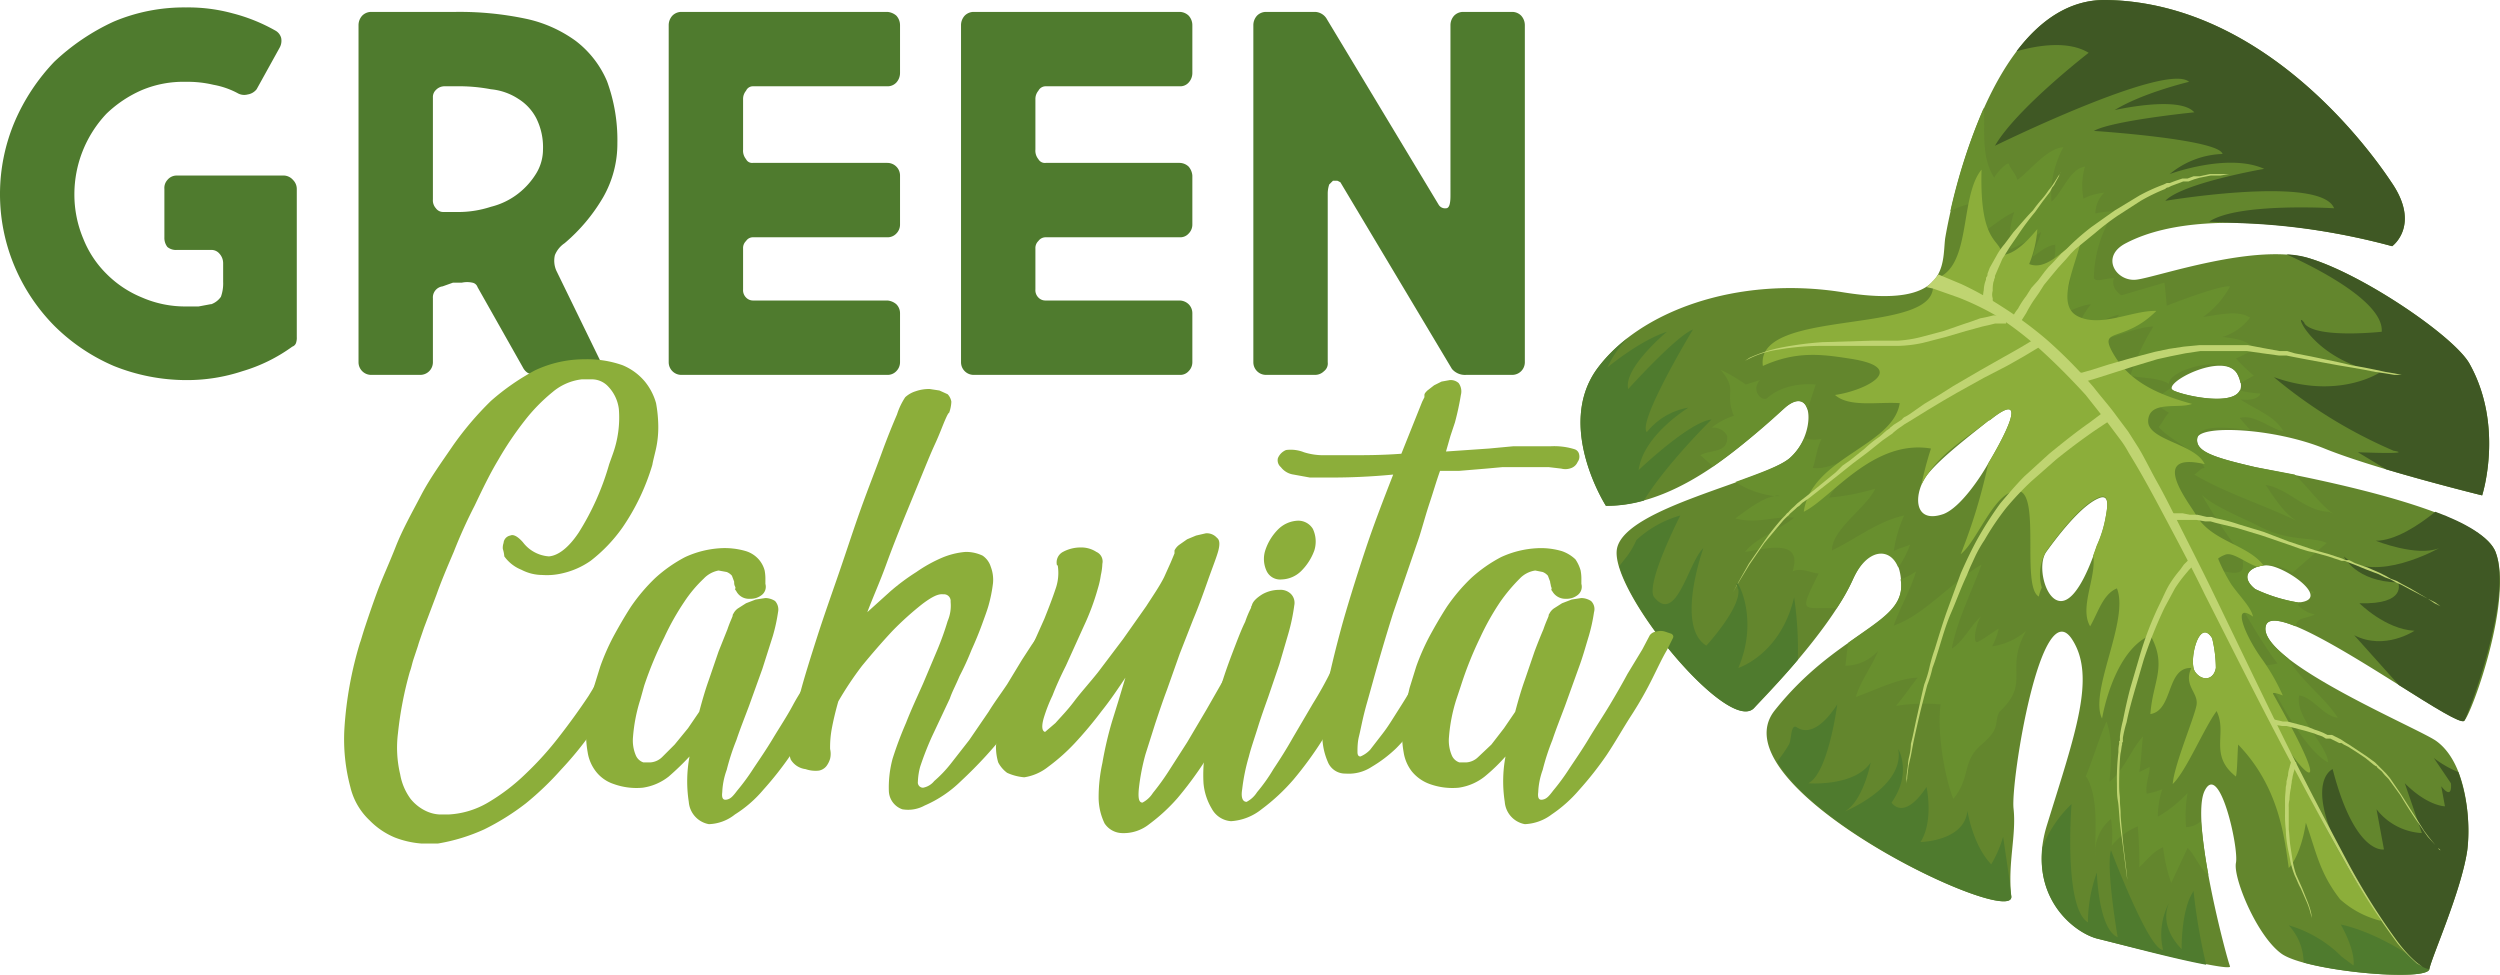
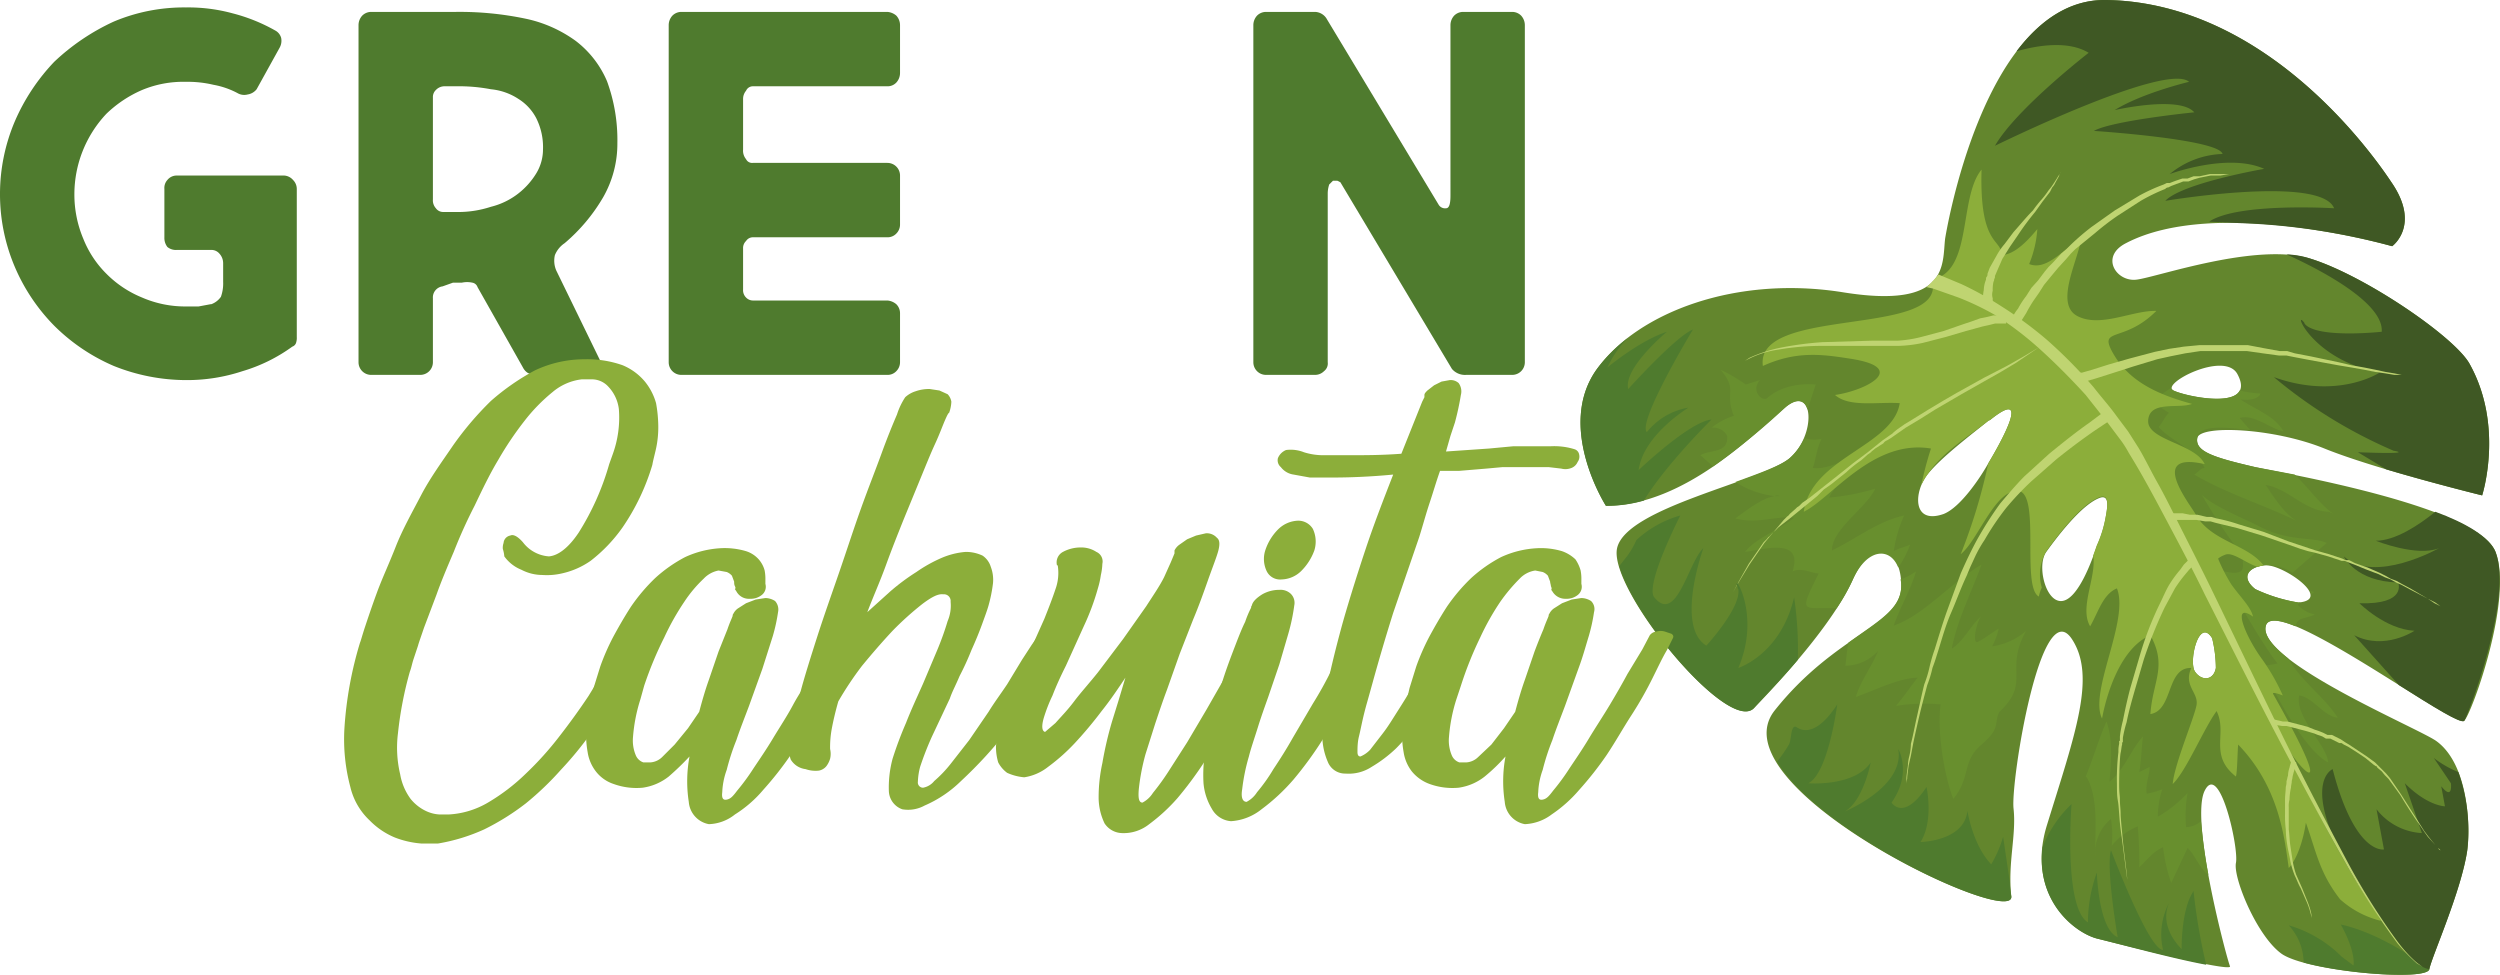
<svg xmlns="http://www.w3.org/2000/svg" viewBox="0 0 336.1 131.1">
  <defs>
    <style>
      .a {
        fill: #63862d;
      }

      .b {
        fill: #688f2e;
      }

      .c {
        fill: #8cae3a;
      }

      .d {
        fill: #4f7b2e;
      }

      .e {
        fill: #3f5824;
      }

      .f {
        fill: #bfd471;
      }
    </style>
  </defs>
  <g>
    <g>
      <path class="a" d="M303.2,62.8c-5.6-1.3-8.1-2.1-7.8-3.9s10.2-1.4,17.1,1.4,21.2,6.3,21.2,6.3,3-9.3-1.7-17.7c-2-3.6-14-11.8-21.3-14.1s-20.8,2.5-23.5,2.8-4.9-3.1-1.4-4.9c12.2-6.4,35.8.4,35.8.4s3.9-2.8-.1-8.6c-2-3-16.4-24.1-38.3-24.5-16.6-.3-21.7,32.1-21.7,32.1-.4,3.4.6,9.5-13.7,7.2s-27.5,2.6-33.1,10.3S215.9,68,215.9,68c10.8,0,20.4-10.2,24.2-13.3s4.1,3.8.5,6.9-22,6.6-23.2,12.1,14.9,25.1,18.4,21.5,10.6-11.3,13.3-17.3,6.6-4.2,6.5,1-8.8,6.3-17,16.6,32.3,29.5,31.8,25,.7-8.2.3-11.8,3.7-29.3,7.9-22.7c3.2,5,.4,12.6-3.4,24.9-2.9,9.3,3.6,14.5,6.8,15.3s18.2,4.6,17.8,3.7-5.4-19.6-3.4-23.6,4.6,7.7,4.2,9.7,2.8,9.8,6.1,12.2,19.6,3.8,19.9,2.1,4.3-10.5,5.1-16c.4-2.7.3-11.5-4.2-14.7-2.6-1.8-23.9-10.7-22.9-15.4s25.6,13.9,26.7,12.7,6.6-16.5,4.2-22.7S306.3,63.5,303.2,62.8Zm-35.9-.5c-1,1.8-3.7,5.9-6,6.8-4.3,1.5-4-3.1-2.1-5.4s5.6-5.1,8.2-7.2h.1C273.2,51.9,269.1,59.3,267.3,62.3Zm15.8,7.2a15.8,15.8,0,0,1-1.2,3.9c-.6,1.8-2.5,7.2-4.7,7.4s-3.4-4.8-2.1-6.6,4.8-6.5,7.3-7.3h0C283.5,66.6,283.4,67.9,283.1,69.5Zm17.7-19.2c2.7,5-6.8,3.1-8.6,2.2S299.1,47.1,300.8,50.3Zm-2.9,39.5c-.3,1.7-1.9,1.8-2.8.5s.5-7.4,2.3-4.5A17.5,17.5,0,0,1,297.9,89.8ZM309,81a21.6,21.6,0,0,1-5.8-1.8c-1.9-1.5-1.1-2.9,1.2-3.2S313.8,80.6,309,81Z" />
      <g>
-         <path class="b" d="M300.8,50.3a4.1,4.1,0,0,1,.4,1.2l1.8-1a26.6,26.6,0,0,1-2.4-2.3,19.6,19.6,0,0,0,2.5-1.3c-1-1.2-2.7-1.4-4.3-1.6a7.4,7.4,0,0,0,3.7-2.6c-1.7-1.1-4.4-.3-6.3-.1a11.8,11.8,0,0,0,3.6-4.1c-1.4-.2-8.5,2.6-8.5,2.6S291,38,291,38l-5.8,1.7s-1.5-.9-1-2.3c-1.3,0-2.3.6-2.7,0a16.7,16.7,0,0,1,2.8-9,13,13,0,0,0-2.6.3,4,4,0,0,1,1.2-2.8,8,8,0,0,0-2.8.8,9.1,9.1,0,0,1,.2-4.3c-2.1.3-3,3.5-4.5,4.7a13.3,13.3,0,0,1,1.6-7.3c-2.2.1-4.5,3.2-6.2,4.4-.1-.7-1-1.6-1.1-2.1s-1.6,1-2,1.8c-1.8-2.9-1.2-6.2-1.4-9.4a78,78,0,0,0-4.5,13.9,9.9,9.9,0,0,1,2.7-1c.2,1.5-.3,3.3-.1,4.9,2.2-1,3.8-2.8,6-3.8a10.6,10.6,0,0,0-.5,5,23,23,0,0,0,4.1-2.3c-.2,1-.9,2.1-1.1,3.3.9-.6,1.9-1.5,3-1.6.2,2.5-1.3,5.5-1.9,7.9a14.8,14.8,0,0,0,3.8-4.1c.7,2.2-1.8,3.8-2.1,6,1.7-.6,3.3-1.6,5-1.8a13.5,13.5,0,0,0-1.9,3.3c1.9-.1,3.8-1.5,5.7-1.9-.7,1-1.8,2.1-2.1,3.3,2.3-.5,4.4-1.6,6.7-1.7a30.7,30.7,0,0,0-3.1,6.6c1.7.4,3.6.2,5.2,1.1C291.5,49.7,299.3,47.5,300.8,50.3Z" />
        <path class="b" d="M313.7,69.1c-2-1.5-3.4-3.6-5.2-5.3l-5.3-1c-5.6-1.3-8.1-2.1-7.8-3.9s3.3-1.5,7.1-1.1l-1.4-1.6c1.9-.6,4.2,1.5,5.9,1.8-1.2-2.1-3.7-2.9-5.8-4.3.8.1,2.4.1,2.7-.8a14.5,14.5,0,0,1-2.8-.4c-1,2.1-7.4.7-8.9,0l-.4-.3a22.9,22.9,0,0,0-2.3,1.7,9.6,9.6,0,0,0,2.1,1.6c-.5.4-.9,1.4-1.4,1.9,1.8,2,4.7,2.8,6.2,5.5-.5,0-1,.7-1.4.9,4.2,2.5,9.4,4.1,13.7,6.2-1.7-1.1-2.9-3-4.1-4.8,3.1.5,5.2,3.5,8.5,3.6Z" />
      </g>
      <path class="b" d="M252.5,87.5c-.9,2.2-2.4,4.1-3,6.2,2.8-1,5.7-2.5,8.3-2.6-1,1.3-1.9,2.6-2.9,3.8a24.4,24.4,0,0,1,6-.2c-.5,3.2.4,9.4,1.7,12.7,2.4-2.9,1.1-5,3.8-7.3s1.6-2.9,2.4-4.4c4.3-4,.6-5.6,3.6-10.9a8.8,8.8,0,0,1-4.6,2.1,7.8,7.8,0,0,0,.9-2.4c-1.1.7-2,1.4-2.8,1.8s-.2-2.8.5-3.5c-1.5,1.3-2.4,3.4-4,4.4.7-3.8,2.7-7.7,4-11.3-4,2.3-7.7,6.8-11.8,8.2.8-2.4,2.2-4.6,3-7.3a8.2,8.2,0,0,1-2.1,1.1,3.1,3.1,0,0,1,.1,1c-.1,3-3.1,4.6-7.1,7.5-.2,1-.3,2.3-.4,3.1A6,6,0,0,0,252.5,87.5Z" />
      <path class="b" d="M255.2,76.3a13,13,0,0,0,1.6-3.1c-.5.3-1.6.5-2.2.9a17.4,17.4,0,0,1,1.4-4.8c-3.6.8-6.4,3.1-9.7,4.7-.1-2.8,4.7-5.8,5.8-8.3a30.9,30.9,0,0,1-6.2,1.2c.9-1.8,3-3.5,3.6-5.3-1.9.2-3.8,1.6-5.8,1.3.4-.9.5-2.6,1.2-3.9a4.5,4.5,0,0,1-2.3-.1,8.6,8.6,0,0,1-2,2.7c-1.2,1-4,2-7.3,3.2a12.6,12.6,0,0,0,5.3,1.9.8.8,0,0,1,.7,0h-.7c-1.7.2-4.2,2.2-5.3,3,3,.8,5.5-.4,7.9-.1-2.1,1.7-5.1,2.7-6.6,4.6,2.8-.4,7.8-1.9,6.4,2.6,1.3-.5,2.3.2,3.5.3-2.9,5.8-2,4.4,2.4,4.7a25.6,25.6,0,0,0,2.2-3.9C251,73.7,254.1,73.5,255.2,76.3Z" />
      <path class="b" d="M243,55.1l1.1-3.4s-3.9-.5-6.5,1.8c-.6.6-2.3-.9-1-2.4l-1.9.6a21.8,21.8,0,0,0-3.4-2c2.4,2.8.5,3,1.8,6.2a9.4,9.4,0,0,0-3,1.6,2.1,2.1,0,0,1,2.1,1.1c.2,2.4-2.3,1.8-3.6,2.6l1.7,1.5a90.6,90.6,0,0,0,9.8-8C241.7,53.4,242.7,53.9,243,55.1Z" />
      <path class="c" d="M259.8,37.9c1.6,7.5-23.9,3.2-22.8,11.3,4.4-2,7.8-1.6,11.6-1,8.2,1.2,2.3,4.3-1.9,4.9,1.9,1.7,5.8.9,8.7,1.1-.9,5.8-11.9,7.3-12.9,14.6,3.7-1.8,9.3-9.8,17.1-8.5a47.3,47.3,0,0,0-1.3,4.9,9.9,9.9,0,0,1,.9-1.5c2-3,5.6-5.1,8.2-7.2h.1c5.7-4.6,1.6,2.8-.2,5.8h0a74.6,74.6,0,0,1-3.7,12.2c2.3-1.8,4.6-8.7,7.7-8.5s.4,12.9,2.8,14.2a5.6,5.6,0,0,1,.4-1.2,6.3,6.3,0,0,1,.6-4.9c1.6-2.2,4.8-6.5,7.3-7.3h0c1.1-.3,1,1,.7,2.6a15.8,15.8,0,0,1-1.2,3.9l-.5,1.4c.5,2.8-1.9,7-.4,9.5,1.1-1.9,1.7-4.3,3.6-5.1,1.7,4.3-3.8,13.9-2,17.5.6-3.3,2.5-9.5,6.5-11.2,2.3,4.2.3,6.2,0,10.6,3.1-.5,2.1-6.3,5.5-6.2-1.1,2.4,1,3.3.7,5s-3,8-3.2,10.6c1.8-1.7,4.2-7.5,5.9-9.8,1.5,3-1.1,5.9,2.6,8.8.2-.8.2-3.4.3-4.3,5.5,5.7,6.2,12.4,6.8,16.6,1.2-1.3,2-4,2.3-6.1,1.4,3.9,1.8,6.7,4.6,10.3a12.7,12.7,0,0,0,5.5,2.9s-.8-1.5-2.9-4.7c-8.4-12.8-28.1-59.3-39.8-70.5C274.3,45.7,267,39.5,259.8,37.9Zm37.6,47.9a17.5,17.5,0,0,1,.5,4c-.3,1.7-1.9,1.8-2.8.5S295.6,82.9,297.4,85.8Z" />
      <g>
        <path class="b" d="M310.7,79.9l.4-.3-.5-.2C310.7,79.6,310.8,79.8,310.7,79.9Z" />
        <path class="b" d="M304.6,84.2c.2-1.1,1.8-.9,4,0,.3-1.3,1.2-.9,2.6-1.6a4.1,4.1,0,0,1-2.3-1.3l.4-.3H309a21.6,21.6,0,0,1-5.8-1.8c-1.9-1.5-1.1-2.9,1.2-3.2a6.2,6.2,0,0,1,3.8,1l4.6-4c-1.9-.9-5.1-.1-9.2-2.3-1.5-.8-6.2-2.7-7.6-4.2a71.9,71.9,0,0,0,5.8,8.6c-.9.1,1.2,2.8-3.2,1.6,1.4,2.7,5.7,10.2,7.6,12.5a13.8,13.8,0,0,1-2,.3c1.1,3,5.7,11.5,8.8,13-.2-2.4-4.5-6.1-3.9-9,1.8.2,3.3,2.8,5.2,3-1.8-2.8-4.9-4.9-6.7-8C305.6,86.9,304.3,85.4,304.6,84.2Z" />
      </g>
      <path class="c" d="M295.1,69c-1.2-1.9-6.1-8.3,1.3-6.6-1.3-2.8-7.8-3.2-7.6-5.9s4.1-1.5,5.9-2.2c-4-1.1-8.2-2.7-10.5-6.6s1.2-1.4,5.7-5.9c-3.2-.1-7.5,2.3-10.6.7s0-7.3.5-10.4c-2.1,1-4.5,4.4-7,3.4a15.1,15.1,0,0,0,1.1-4.7c-1.1,1.3-2.9,3.4-4.8,3.5,0-2.3-3-1.1-2.7-11.5-2.8,3.4-1.5,11.8-5.2,14.2l-1.4.9c4.6,2.6,11.9,5.2,15.5,8.9s8.5,8.9,12,14.2a65.8,65.8,0,0,1,4.4,8.4c1.3,2.9,2.8,5.3,4.1,8,2.4,5.1,4.5,8.9,6.5,12.9.5,1,4,7.8,4.6,9.1,1.3,3,8.3,10.9-1.3-6.1-.2-.4,1.3.2,1.3.2a27.8,27.8,0,0,0-2.8-4.9c-2.2-3-4.2-7.8-1.2-5.7-.3-1.3-1.6-2.5-2.9-4.3a23.2,23.2,0,0,1-1.8-3.5,3.1,3.1,0,0,1,.9-.5c1-.5,2.8,1.1,4.4,1.6l.8-.2C302.1,73.1,297.1,72.8,295.1,69Z" />
      <path class="b" d="M293.9,111.2a17.8,17.8,0,0,1,.2-4.6,17.1,17.1,0,0,1-4,3.2,11.9,11.9,0,0,1,.6-3.7,9.7,9.7,0,0,1-2.1.6c-.2-1.3.4-2.5.4-3.6l-1.4.7c.3-1.6.3-3.3.5-4.8-1.7,1.9-2.5,4.5-4.5,6.1.2-2.5.5-5.6-.4-8.1-1,2.2-1.8,5-2.8,7.4l.2.2c1.6,3,1,7.3,1.1,10.5a5.8,5.8,0,0,1,2.1-5,14.3,14.3,0,0,1,.1,3.6,8.7,8.7,0,0,1,3.5-2.6,52.4,52.4,0,0,1,.2,5.5c1-.9,1.8-2.1,3.2-2.7a22.5,22.5,0,0,0,1.1,4.8l2.2-4.7c1,.9,1.6,2.8,2.8,3.6-.5-2.6-.8-5.1-1-7.2A3.2,3.2,0,0,1,293.9,111.2Z" />
      <path class="d" d="M294.9,119.8c-1.7,2.5-1.6,7.8-1.6,7.8-2.9-3-2-5.5-1.7-6.2a9.1,9.1,0,0,0-.8,6.3c-1.9.1-7-13.4-7-13.4-.7,2.4.9,11.7.9,11.7-2.6-1.1-2.8-8.7-2.8-8.7a20,20,0,0,0-1.2,6.7c-3.3-2-2.2-15.9-2.2-15.9a15.9,15.9,0,0,0-3.9,5.8c-.9,7.5,4.5,11.6,7.4,12.3s10.2,2.7,14.6,3.5A78.6,78.6,0,0,1,294.9,119.8Z" />
      <path class="d" d="M326.6,130.3c-6.9-5.2-11.9-6-11.9-6,2.1,3.8,1.7,5.5,1.7,5.5l-1.6-1.2a16.6,16.6,0,0,0-7.1-4.2,7.5,7.5,0,0,1,2,5C315.5,131,326.3,131.7,326.6,130.3Z" />
      <path class="e" d="M320.2,44.6s-8.2.9-10.2-.9c-.1-.1-.2-.2-.2-.3-1.6-2.1.8,4.9,10.1,6.7,0,0-5.6,3.7-14.2.6a64.9,64.9,0,0,0,16.1,9.9s3.3.5-4.8.2l3.8,2.3c6.4,1.9,12.9,3.5,12.9,3.5s3-9.3-1.7-17.7c-2-3.6-14-11.8-21.3-14.1a11.4,11.4,0,0,0-3.3-.6C311.4,36,320.5,40.6,320.2,44.6Z" />
      <path class="e" d="M330.5,103.8a14,14,0,0,1-3.3-1.9l2.3,3.4s.3,2.4-1.3.4l.5,2.7s-2.3,0-5.4-3.1l2.3,6.7a8.3,8.3,0,0,1-6.1-3.2l1,5.4s-3.9.8-6.9-10.8c0,0-6.1,2.5,7.1,21,2.5,3.4,4.1,5.6,5.9,5.9.3-1.6,4.3-10.5,5.1-16A23.5,23.5,0,0,0,330.5,103.8Z" />
      <path class="e" d="M319.4,72.7s5.5,2.2,8.5,1c0,0-8.7,4.9-12.8,1.1,0,0,1.6,3.4,7.3,3.5,0,0,1.3,3-5.2,2.8,0,0,3.5,3.5,7.4,3.7,0,0-4,2.7-8.1.6l6,6.7c4.6,2.9,8.4,5.3,8.8,4.8s6.6-16.5,4.2-22.7c-.8-2-4-3.9-8.1-5.4C325.2,70.6,322,72.7,319.4,72.7Z" />
      <path class="e" d="M280.8,7.1s-9.7,7.5-12.6,12.5c0,0,23-11.3,26.1-8.6,0,0-6.3,1.5-10,3.8,0,0,8.7-2,10.7.3,0,0-11,1.1-13.5,2.5,0,0,16.8,1.1,17.3,3.1a11.7,11.7,0,0,0-7.1,2.7s7.8-2.9,12.7-.7c0,0-11,1.9-13.3,4.3,0,0,20.9-3.5,22.7,1,0,0-13-.8-16.8,1.8l4.2.2a89.7,89.7,0,0,1,20.4,3.1s3.9-2.8-.1-8.6c-2-3-16.4-24.1-38.3-24.5-5-.1-9,2.8-12.1,6.9C274.2,6,278.2,5.5,280.8,7.1Z" />
      <path class="f" d="M266.6,41v-.9a4.5,4.5,0,0,1,.1-1.1,3.9,3.9,0,0,1,.3-1.4c0-.2,0-.3.1-.4s.1-.3.1-.4l.3-.8.9-1.6a9.1,9.1,0,0,1,1.1-1.6l1.2-1.6c.9-1,1.7-2,2.6-2.9a17.1,17.1,0,0,1,1.1-1.4,11.3,11.3,0,0,0,1-1.3l.4-.5.4-.6.5-.8.4-.6a.3.3,0,0,1,.1-.2.3.3,0,0,0-.1.2,1.6,1.6,0,0,0-.3.6l-.5.9a2.1,2.1,0,0,1-.4.6l-.3.6-1,1.3-1,1.4a35.5,35.5,0,0,0-2.3,3.1l-1.1,1.6-1,1.6-.7,1.6-.3.7c0,.2,0,.3-.1.4a.8.8,0,0,1-.1.4,4.9,4.9,0,0,0-.1,1.2,1.7,1.7,0,0,0,0,1v.8Z" />
      <path class="f" d="M269.7,43.5h-1.5l-.8.2-.9.2-1.1.3-1.1.3-2.7.8-3.1.8a17.5,17.5,0,0,1-3.3.4H245a34.2,34.2,0,0,0-5.9.5,12.9,12.9,0,0,0-3.9,1.2l-.6.3-.4.3-.3.2.3-.2.4-.3.6-.4a19.4,19.4,0,0,1,3.9-1.3,44.4,44.4,0,0,1,5.9-.8l6.7-.2h3.4a16.4,16.4,0,0,0,3.2-.5l3-.8,2.6-.9,1.2-.4,1.1-.4,1-.2.8-.2h1.6Z" />
-       <path class="f" d="M274.1,46.7l-2,1.2-2.3,1.3-3.1,1.6-3.6,2-1.9,1.1-2,1.2-2.1,1.3-.5.3-.5.3-1,.7-.5.4-.2.2-.3.2-1,.7-2,1.6-2,1.5-1,.8-1,.8-3.8,3-1,.7-.4.4-.3.2-.2.2-.8.7c-.1.2-.3.3-.4.4l-.4.4L237.2,73l-2,2.9-1.4,2.3-.8,1.4-.3.6.3-.6.8-1.5,1.3-2.3,2-2.9a31.4,31.4,0,0,1,2.5-3.2l.4-.4c.1-.1.2-.3.4-.4a6,6,0,0,1,.8-.8l.2-.2.2-.2.5-.4.9-.7,3.8-3.1.9-.9,1-.7,2-1.6a15.6,15.6,0,0,1,2-1.6l.9-.8.3-.2c.1-.1.2-.1.2-.2l.5-.4,1.1-.7a1,1,0,0,1,.5-.4l.5-.3,2-1.4,2-1.2,1.9-1.2,3.6-2.1,3-1.7,2.3-1.3,2-1.2Z" />
+       <path class="f" d="M274.1,46.7l-2,1.2-2.3,1.3-3.1,1.6-3.6,2-1.9,1.1-2,1.2-2.1,1.3-.5.3-.5.3-1,.7-.5.4-.2.2-.3.2-1,.7-2,1.6-2,1.5-1,.8-1,.8-3.8,3-1,.7-.4.4-.3.2-.2.2-.8.7c-.1.2-.3.3-.4.4l-.4.4L237.2,73l-2,2.9-1.4,2.3-.8,1.4-.3.6.3-.6.8-1.5,1.3-2.3,2-2.9l.4-.4c.1-.1.2-.3.4-.4a6,6,0,0,1,.8-.8l.2-.2.2-.2.5-.4.9-.7,3.8-3.1.9-.9,1-.7,2-1.6a15.6,15.6,0,0,1,2-1.6l.9-.8.3-.2c.1-.1.2-.1.2-.2l.5-.4,1.1-.7a1,1,0,0,1,.5-.4l.5-.3,2-1.4,2-1.2,1.9-1.2,3.6-2.1,3-1.7,2.3-1.3,2-1.2Z" />
      <path class="f" d="M283.7,56.5l-2.1,1.4c-1.3.9-3.1,2.2-5.2,3.9l-3.3,2.9a38.9,38.9,0,0,0-3.4,3.6,35.8,35.8,0,0,0-2.9,4.3,17.1,17.1,0,0,0-1.3,2.3l-.6,1.3-.5,1.2c-.8,1.7-1.4,3.4-2.1,5s-1.2,3.4-1.7,5-.5,1.6-.8,2.4a15.5,15.5,0,0,1-.7,2.3c-.4,1.5-.8,3-1.1,4.3s-.6,2.6-.8,3.6l-.3,1.6-.3,1.3c-.1.8-.2,1.4-.2,1.8a3.2,3.2,0,0,0-.1.7v-.7c0-.4.1-1,.2-1.8a5.9,5.9,0,0,1,.2-1.3,7.8,7.8,0,0,0,.2-1.6c.3-1.1.5-2.3.8-3.6s.6-2.8,1-4.4a15.5,15.5,0,0,0,.7-2.3,21.7,21.7,0,0,1,.7-2.4c.5-1.6,1-3.3,1.6-5l1.9-5.2c.7-1.6,1.5-3.3,2.4-4.9a49.7,49.7,0,0,1,2.9-4.5c1.1-1.3,2.2-2.6,3.3-3.7l3.3-3c2.2-1.8,4-3.2,5.3-4.1l2-1.5Z" />
      <path class="f" d="M295.1,75.8l-.4.4-.4.4-.5.6a18.9,18.9,0,0,0-1.4,1.9L291,81.7a59.9,59.9,0,0,0-2.8,7L287,92.8c-.4,1.4-.8,2.8-1.1,4.3a16,16,0,0,0-.5,2.1v.6h-.1v.3c-.1.3-.1.7-.2,1.1s-.2,2.8-.2,4.2.1,1.4.1,2.1.1,1.3.1,1.9.2,2.5.3,3.6.5,4,.6,5.3a13.9,13.9,0,0,0,.2,1.5v0a13.9,13.9,0,0,1-.2-1.5c-.2-1.3-.4-3.1-.7-5.3s-.3-2.3-.4-3.6-.1-1.3-.2-1.9-.1-1.4-.1-2.1a31.7,31.7,0,0,1,.2-4.3,4.5,4.5,0,0,1,.1-1.1v-.4h.1v-.6a15.5,15.5,0,0,1,.4-2.1c.3-1.5.6-2.9,1-4.4l1.2-4.1a44.1,44.1,0,0,1,2.7-7.1c.5-1,.9-2,1.4-2.8a15.6,15.6,0,0,1,1.4-1.9l.5-.7.5-.5.4-.4Z" />
      <path class="f" d="M308.7,102.5v.2a2.5,2.5,0,0,1-.2.7,8.1,8.1,0,0,0-.3,1.1c0,.2-.1.4-.1.6s-.1.5-.1.8a7.8,7.8,0,0,0-.2,1.6,3.1,3.1,0,0,0-.1,1v3c.1.7.1,1.4.2,2.1l.3,2a11.7,11.7,0,0,0,.5,2l.8,1.8.6,1.5a12.1,12.1,0,0,1,.5,1.4,5.2,5.2,0,0,1,.2,1.1v0l-.3-1.1a11.2,11.2,0,0,0-.5-1.3l-.7-1.6c-.3-.5-.5-1.1-.8-1.7a11.7,11.7,0,0,1-.6-2c-.1-.7-.3-1.4-.4-2.1a14.9,14.9,0,0,1-.2-2.1,14.8,14.8,0,0,1-.1-2.1v-1.9c0-.6.1-1.2.1-1.7a2.5,2.5,0,0,0,.1-.8c.1-.2.1-.5.2-.7a3.6,3.6,0,0,1,.2-1.1,6.4,6.4,0,0,1,.2-.7c0-.2.1-.2.1-.2Z" />
      <path class="f" d="M305.6,96.7l1.3.3h.6l.8.2,1.9.5,1,.4.6.2.5.2.6.3h.6l1.2.6.3.2.3.2.5.3,1.2.8,1.2.8,1.1.8.3.3.2.2.5.5.5.5.5.6,1.5,2.2,2.6,4.1.5.8.6.8.9,1.1.4.4.3.3.2.3-.2-.3q-.2,0-.3-.3l-.4-.4-1-1.1-.5-.7-.6-.9c-.8-1.1-1.7-2.5-2.6-4l-1.6-2.2-.5-.5-.4-.5-.6-.5a.2.2,0,0,0-.2-.2l-.3-.2-1.1-.9-1.2-.8-1.1-.7-.6-.3-.3-.2h-.3l-1.2-.6h-.6l-.5-.3-.6-.2-.5-.2-1-.3-1.9-.5-.8-.2h-.6l-1.3-.2Z" />
      <path class="f" d="M291.7,69h1.7l1,.2h1l1.3.3h.6l.7.2a22.6,22.6,0,0,1,3,.8l3.3,1,3.4,1.3,1.8.6.9.3.9.3,1.8.5,1.8.6.4.2h.5l.8.4,1.7.6,1.6.7.8.4.7.4.8.3.7.4,1.3.7,2.2,1.3,1,.5.7.5,1.5,1-1.5-1-.8-.4-.9-.6-2.3-1.2-1.3-.7-.7-.3-.7-.4-.8-.3-.8-.4-1.6-.6-1.7-.7-.8-.3-.5-.2h-.4l-1.8-.6-1.8-.5-.9-.2-1-.3-1.7-.6-3.5-1.2-3.3-1-2.9-.7-.7-.2h-.7l-1.2-.2h-3.7Z" />
      <path class="f" d="M279.4,50.1h.5l1.4-.4,2.2-.7,2.8-.8,3.4-.9,1.9-.4,2-.3,2.1-.2h6.5l2.1.4,2.2.4h1l1,.3,2.1.4,3.8.8,1.7.4,1.7.3,1.5.3,1.4.3,1.2.2,1,.2,2,.3-2-.3h-1l-1.2-.2-1.4-.2-1.5-.3-1.7-.3-1.8-.3-3.8-.7-2.1-.4-1-.2h-1l-2.2-.3-2.1-.3h-6.3l-2,.3-2,.4-1.8.4-3.3,1-2.8.9-2.2.7-1.4.4-.5.2Z" />
      <path class="f" d="M270.4,43l.2-.4a4.9,4.9,0,0,1,.7-1.1,12,12,0,0,1,1.1-1.7l.7-1.1.9-1,.9-1.2.5-.6.6-.6,1.1-1.2.7-.6.6-.6a32.2,32.2,0,0,1,2.8-2.4l3.1-2.2,3.3-2a24.1,24.1,0,0,1,3.3-1.5l.4-.2h.4l.8-.3.9-.3h.7l.8-.3h.8l1.4-.3h2.6l-1.2.2h-1.3l-1.5.3-.7.2-.8.3h-.7l-.8.3-.8.3-.4.2a.5.5,0,0,0-.4.2,24.9,24.9,0,0,0-3.3,1.6l-3.1,2a34,34,0,0,0-3,2.3L279,33.5l-.6.6-.6.7L276.7,36l-.5.6-.5.6-.9,1.1-.7,1.1-.7,1a18.1,18.1,0,0,0-1,1.7l-.7,1.1a1.1,1.1,0,0,1-.2.4Z" />
      <path class="f" d="M263.3,40a36.8,36.8,0,0,1,5,2.4,44.1,44.1,0,0,1,5.9,4.5c2,1.8,4.1,3.9,6.2,6.2l3,3.8,1.5,2a13.7,13.7,0,0,1,1.3,2c1.8,2.9,3.5,6.1,5.2,9.3s3.4,6.4,5,9.7c3.3,6.5,6.6,13.1,9.8,19.2s6.2,11.7,8.9,16.5a101.8,101.8,0,0,0,7.2,11.2,23.1,23.1,0,0,0,2.6,2.7l.8.5h0l-.8-.6a17.5,17.5,0,0,1-2.5-2.7,91.5,91.5,0,0,1-7-11.2c-2.6-4.9-5.6-10.6-8.6-16.7s-6.2-12.8-9.4-19.4c-1.6-3.3-3.3-6.6-4.9-9.8-.8-1.6-1.6-3.2-2.5-4.8s-1.6-3.1-2.5-4.6L286.1,58l-1.5-2c-1-1.4-2.1-2.6-3.1-3.9a63.9,63.9,0,0,0-6.3-6.4,52.5,52.5,0,0,0-6.1-4.5,44.9,44.9,0,0,0-5.4-3l-3.1-1.3a12.9,12.9,0,0,1-1.6,1.7l.9.2Z" />
      <path class="d" d="M269.3,112.5a16.1,16.1,0,0,1-1.6,3.7c-2.5-2.6-3.2-7.2-3.2-7.2-.4,4.1-6.3,4.2-6.3,4.2,1.8-2.9.8-7.4.8-7.4-3.1,4.7-4.7,2.1-4.7,2.1,2.8-4,.9-7.2.9-7.2.9,5.1-7.2,8.4-7.2,8.4,2.5-1.4,3.5-6.6,3.5-6.6-2.2,3.3-8.4,2.8-8.4,2.8,2.7-1.3,3.9-10.6,3.9-10.6-2.6,4-4.5,3.7-5.4,3.1s-.7,1.6-1.1,2.3a18.8,18.8,0,0,1-1.6,2.3c6.1,10.1,31.9,21.7,31.5,18.1a12.3,12.3,0,0,1-.2-1.9Z" />
      <path class="d" d="M241.2,80.3c-1.8,7.7-7.5,9.5-7.5,9.5,3.2-7.5-1-13.2-.1-10.9a.4.4,0,0,0,.1.3c.4,2.5-4.3,7.6-4.3,7.6-4.2-2.6-.4-13.1-.4-13.1-2,1.8-3.6,10.3-6.6,6.6-1.3-1.6,3.5-11,3.5-11a14.6,14.6,0,0,0-5.9,3.3,11.3,11.3,0,0,1-1.2,2.1l-1.1,1.4c2.1,7.3,15,22.3,18.1,19.1,1.6-1.8,3.8-4,5.9-6.5A47.8,47.8,0,0,0,241.2,80.3Z" />
      <path class="d" d="M215.9,68a17.9,17.9,0,0,0,5.1-.7c3-4.9,9.1-10.9,9.1-10.9-3,.3-9.8,6.8-9.8,6.8.6-4.7,6.7-8.4,6.7-8.4a9.1,9.1,0,0,0-5.6,3.3c-1.3-1.4,6.2-13.8,6.2-13.8-2.3.9-8.7,8-8.7,8-.7-2.8,5.2-7.7,5.2-7.7-3.7,1.2-8,4.8-8,4.8s1-2.3,2.8-4a20.9,20.9,0,0,0-4.2,4.2C209.1,57.4,215.9,68,215.9,68Z" />
    </g>
    <g>
      <path class="d" d="M39.3,46.6a22,22,0,0,1-6.7,3.3A23.7,23.7,0,0,1,25,51.1a26.2,26.2,0,0,1-9.7-1.9,25.7,25.7,0,0,1-8-5.4A25.5,25.5,0,0,1,2,35.9,25,25,0,0,1,2,16.3a27.2,27.2,0,0,1,5.3-8,29.6,29.6,0,0,1,8-5.4A24.3,24.3,0,0,1,25,1a22.7,22.7,0,0,1,6.3.8A23.5,23.5,0,0,1,37,4.1a1.6,1.6,0,0,1,.8,1,1.9,1.9,0,0,1-.2,1.3L34.5,12a1.9,1.9,0,0,1-1.2.7,1.8,1.8,0,0,1-1.4-.2,11,11,0,0,0-3.2-1.1A15,15,0,0,0,25,11a14.4,14.4,0,0,0-5.9,1.1,16.1,16.1,0,0,0-4.8,3.2A15.8,15.8,0,0,0,10,26.1a15.3,15.3,0,0,0,1.2,6,13.8,13.8,0,0,0,3.1,4.7A14.4,14.4,0,0,0,19.1,40,14.5,14.5,0,0,0,25,41.2h1.7l1.6-.3h.1a2.7,2.7,0,0,0,1.3-1,5.3,5.3,0,0,0,.3-2V35.4a1.9,1.9,0,0,0-.5-1.3,1.4,1.4,0,0,0-1.1-.5H23.8a1.8,1.8,0,0,1-1.3-.4,2,2,0,0,1-.4-1.3V25.4a1.6,1.6,0,0,1,.4-1.2,1.6,1.6,0,0,1,1.3-.6H38.2a1.7,1.7,0,0,1,1.2.6,1.7,1.7,0,0,1,.5,1.2V45.3a2.2,2.2,0,0,1-.1.8A.8.8,0,0,1,39.3,46.6Z" />
      <path class="d" d="M59.5,38.5a1.5,1.5,0,0,0-1.3,1.6v8.6a1.7,1.7,0,0,1-1.7,1.7H49.9a1.7,1.7,0,0,1-1.7-1.7V3.4a1.9,1.9,0,0,1,.5-1.3,1.7,1.7,0,0,1,1.2-.5H61.3a43.1,43.1,0,0,1,9.3.9,17.6,17.6,0,0,1,6.8,3,13.4,13.4,0,0,1,4.2,5.4A22.9,22.9,0,0,1,83,19.2a14.5,14.5,0,0,1-1.9,7.3,23.8,23.8,0,0,1-5.2,6.2,3.5,3.5,0,0,0-1.3,1.6,3.3,3.3,0,0,0,.2,2.1l5.8,11.9a2.6,2.6,0,0,1,.2,1.5c0,.4-.5.6-1.3.6H72.2a2.3,2.3,0,0,1-1.3-.3,1.9,1.9,0,0,1-.6-.7L64.2,38.6a.9.9,0,0,0-.7-.6,3.3,3.3,0,0,0-1.4,0H60.9Zm.2-26.9a1.6,1.6,0,0,0-1.1.5,1.3,1.3,0,0,0-.4,1V26.8a1.6,1.6,0,0,0,.4,1.2,1.2,1.2,0,0,0,1,.5h1.7a14.1,14.1,0,0,0,4.7-.7A9.8,9.8,0,0,0,69.7,26a10.1,10.1,0,0,0,2.4-2.7,6.2,6.2,0,0,0,.9-3.2,8.7,8.7,0,0,0-.9-4.2,6.7,6.7,0,0,0-2.4-2.6A8.1,8.1,0,0,0,66,12a22.9,22.9,0,0,0-4.7-.4Z" />
      <path class="d" d="M119.3,1.6a2.1,2.1,0,0,1,1.2.5,1.9,1.9,0,0,1,.5,1.3V9.8a1.9,1.9,0,0,1-.5,1.3,1.6,1.6,0,0,1-1.2.5H101.2a1,1,0,0,0-.9.6,1.7,1.7,0,0,0-.4,1.1v6.8a1.8,1.8,0,0,0,.4,1.3.9.9,0,0,0,.9.5h18.1a1.7,1.7,0,0,1,1.7,1.7v6.6a1.7,1.7,0,0,1-.5,1.2,1.6,1.6,0,0,1-1.2.5H101.2a1.1,1.1,0,0,0-.9.5,1.3,1.3,0,0,0-.4,1v5.5a1.4,1.4,0,0,0,.4,1.1,1.3,1.3,0,0,0,1,.4h18a2.1,2.1,0,0,1,1.2.5,1.7,1.7,0,0,1,.5,1.2v6.6a1.7,1.7,0,0,1-.5,1.2,1.6,1.6,0,0,1-1.2.5H91.6a1.7,1.7,0,0,1-1.7-1.7V3.4a1.9,1.9,0,0,1,.5-1.3,1.7,1.7,0,0,1,1.2-.5Z" />
-       <path class="d" d="M158.6,1.6a1.8,1.8,0,0,1,1.2.5,1.9,1.9,0,0,1,.5,1.3V9.8a1.9,1.9,0,0,1-.5,1.3,1.5,1.5,0,0,1-1.2.5h-18a1.1,1.1,0,0,0-1,.6,1.7,1.7,0,0,0-.4,1.1v6.8a1.8,1.8,0,0,0,.4,1.3,1,1,0,0,0,1,.5h18a1.8,1.8,0,0,1,1.2.5,2.1,2.1,0,0,1,.5,1.2v6.6a1.7,1.7,0,0,1-.5,1.2,1.5,1.5,0,0,1-1.2.5h-18a1.2,1.2,0,0,0-1,.5,1.3,1.3,0,0,0-.4,1v5.5a1.4,1.4,0,0,0,.4,1.1,1.3,1.3,0,0,0,1,.4h18a1.8,1.8,0,0,1,1.2.5,1.7,1.7,0,0,1,.5,1.2v6.6a1.7,1.7,0,0,1-.5,1.2,1.5,1.5,0,0,1-1.2.5H130.9a1.7,1.7,0,0,1-1.7-1.7V3.4a1.9,1.9,0,0,1,.5-1.3,1.7,1.7,0,0,1,1.2-.5Z" />
      <path class="d" d="M203.3,1.6a1.7,1.7,0,0,1,1.2.5,1.9,1.9,0,0,1,.5,1.3V48.7a1.7,1.7,0,0,1-1.7,1.7h-6.2a2.3,2.3,0,0,1-1.9-.8l-15-25.1-.4-.2h-.6l-.5.5a3.9,3.9,0,0,0-.2,1.3V48.7a1.3,1.3,0,0,1-.5,1.2,1.7,1.7,0,0,1-1.2.5h-6.6a1.7,1.7,0,0,1-1.7-1.7V3.4a1.9,1.9,0,0,1,.5-1.3,1.7,1.7,0,0,1,1.2-.5h6.6a1.9,1.9,0,0,1,1.6,1l15,24.9a1,1,0,0,0,1,.5c.4,0,.6-.5.6-1.7V3.4a1.9,1.9,0,0,1,.5-1.3,1.7,1.7,0,0,1,1.2-.5Z" />
    </g>
    <g>
      <path class="c" d="M78.6,48.3a14.3,14.3,0,0,1,5.1.8,7.8,7.8,0,0,1,3,2.2,8,8,0,0,1,1.5,2.9,18.2,18.2,0,0,1,.3,3.2,13.6,13.6,0,0,1-.3,2.9c-.2.9-.4,1.6-.5,2.2a29.9,29.9,0,0,1-4,8.4,20.8,20.8,0,0,1-4.3,4.5,10.8,10.8,0,0,1-3.9,1.7,8.9,8.9,0,0,1-2.6.2,6.1,6.1,0,0,1-2.8-.7,5.2,5.2,0,0,1-2.3-1.8,4.4,4.4,0,0,0-.2-1,1.9,1.9,0,0,1,.1-.8,1.1,1.1,0,0,1,.9-1c.4-.2,1,.1,1.7.9a4.8,4.8,0,0,0,3.5,1.9c1.2-.1,2.6-1.1,4-3.2a35.2,35.2,0,0,0,4.1-9.2l.5-1.4a14.4,14.4,0,0,0,.8-6,5.3,5.3,0,0,0-1.4-3,3,3,0,0,0-2.1-1H78.2a7.4,7.4,0,0,0-3.9,1.7,23.6,23.6,0,0,0-3.8,3.9A44.3,44.3,0,0,0,67,61.8c-1.2,2-2.2,4.1-3.2,6.2A66.4,66.4,0,0,0,61,74.2c-.9,2.1-1.7,4-2.3,5.7L57,84.4c-.4,1.2-.7,2-.8,2.4l-.6,1.8c-.2.6-.3,1.2-.5,1.7a49.2,49.2,0,0,0-1.6,8.3,15.5,15.5,0,0,0,.3,5.5,7.8,7.8,0,0,0,1.4,3.3,5.9,5.9,0,0,0,2,1.6,4.9,4.9,0,0,0,1.9.5h1.2a11.6,11.6,0,0,0,5.3-1.6,26.6,26.6,0,0,0,5.1-3.9,43.2,43.2,0,0,0,4.5-5q2.1-2.7,3.9-5.4l3-4.9L84,85.3c.4-.8.6-1.2.7-1.2a2.4,2.4,0,0,1,.9-.6h1l.7.4a1,1,0,0,1-.1.9l-.6,1.4-1.5,3.1-2.4,4.3a58.1,58.1,0,0,1-3.2,4.9,47.2,47.2,0,0,1-4.1,5,40.2,40.2,0,0,1-4.7,4.5,32.7,32.7,0,0,1-5.6,3.5,24.9,24.9,0,0,1-6.2,1.9H56.6a12.5,12.5,0,0,1-3.5-.8,10.2,10.2,0,0,1-3.4-2.3,9,9,0,0,1-2.6-4.5,24.9,24.9,0,0,1-.8-7.8,50.3,50.3,0,0,1,2.1-11.6c.1-.2.3-1,.7-2.2s.9-2.7,1.6-4.6,1.6-3.8,2.5-6.1,2.2-4.6,3.4-6.9,2.8-4.5,4.3-6.7A42.5,42.5,0,0,1,66,53.9a31.4,31.4,0,0,1,5.9-4.1A15.6,15.6,0,0,1,78.6,48.3Z" />
      <path class="c" d="M98.5,82.8a.4.4,0,0,1,.1-.3,1.9,1.9,0,0,1,.6-.7l1.1-.7,1.3-.5,1.3-.2a2.5,2.5,0,0,1,1.3.4,1.7,1.7,0,0,1,.4,1.5,23.4,23.4,0,0,1-.7,3.2l-1.4,4.4-1.8,5c-.6,1.6-1.2,3.1-1.7,4.6a30.5,30.5,0,0,0-1.3,4,9.9,9.9,0,0,0-.6,3c-.1.8.1,1.1.6,1s.8-.4,1.4-1.2a29.4,29.4,0,0,0,2.2-3c.8-1.2,1.7-2.5,2.6-4s1.9-3,2.7-4.5,1.8-2.9,2.5-4.2l1.9-3.3,1.1-1.9a1.4,1.4,0,0,1,.8-.5,2.4,2.4,0,0,1,1.2,0l.9.3c.3.2.3.4.2.6l-.8,1.6c-.6,1-1.2,2.3-2,3.9l-2.8,4.9c-1,1.8-2.2,3.5-3.3,5.3a45.2,45.2,0,0,1-3.7,4.7,16.3,16.3,0,0,1-3.8,3.3,5.9,5.9,0,0,1-3.5,1.3,3.3,3.3,0,0,1-2.7-3,18,18,0,0,1,.1-6.1,36.3,36.3,0,0,1-2.8,2.7,7.3,7.3,0,0,1-3.5,1.5,9,9,0,0,1-3.9-.5,5,5,0,0,1-2.4-1.7,5.6,5.6,0,0,1-1.1-2.6,13.7,13.7,0,0,1-.2-2.9,29.1,29.1,0,0,1,.4-3.1l.6-2.6.9-2.9a30.9,30.9,0,0,1,1.7-3.9c.7-1.3,1.5-2.7,2.4-4.1a24.4,24.4,0,0,1,3.3-3.9,19.1,19.1,0,0,1,4-2.8,13.1,13.1,0,0,1,4.8-1.2,10.1,10.1,0,0,1,3.4.4,3.8,3.8,0,0,1,1.7,1.1,3.7,3.7,0,0,1,.8,1.5,6.2,6.2,0,0,1,.1,1.3v.5a1.4,1.4,0,0,1-.5,1.5,2.4,2.4,0,0,1-1.6.5,1.9,1.9,0,0,1-1.8-1l-.2-.3c.1-.1.1-.2,0-.4s-.1-.4-.1-.6l-.3-.8a1.8,1.8,0,0,0-.7-.5l-1.1-.2a3.7,3.7,0,0,0-2,1.1A17.6,17.6,0,0,0,92,80.9a34.3,34.3,0,0,0-2.7,4.8,48.9,48.9,0,0,0-2.7,6.5L86.1,94a22.2,22.2,0,0,0-1,5.1,5.1,5.1,0,0,0,.4,2.5,1.7,1.7,0,0,0,1,.9h.9a2.5,2.5,0,0,0,1.6-.7l1.7-1.7,1.8-2.2L94,95.7c.4-1.5.8-2.9,1.3-4.3l1.3-3.8,1.2-3C98.1,83.7,98.4,83.1,98.5,82.8Z" />
      <path class="c" d="M129.8,74.2a5.2,5.2,0,0,1,2.3.5,2.8,2.8,0,0,1,1.1,1.5,4.9,4.9,0,0,1,.3,2.2,19.8,19.8,0,0,1-.6,3c-.2.7-.5,1.5-.9,2.6s-.9,2.3-1.4,3.4a37.3,37.3,0,0,1-1.6,3.5c-.5,1.2-1,2.1-1.3,3L125.3,99a41.2,41.2,0,0,0-1.6,4.1,8.8,8.8,0,0,0-.3,2,.7.7,0,0,0,.7.8,2.5,2.5,0,0,0,1.5-.9,16.5,16.5,0,0,0,2.2-2.3l2.5-3.2,2.6-3.8c.8-1.3,1.7-2.5,2.5-3.7l2-3.3,1.3-2,.7-1h0a2,2,0,0,1,1-.7l1.3-.2a1.8,1.8,0,0,1,1.3.4.9.9,0,0,1,0,1.3A98.8,98.8,0,0,1,135.6,98a58.5,58.5,0,0,1-6.4,7,16.1,16.1,0,0,1-4.9,3.3,4.6,4.6,0,0,1-3,.5,2.7,2.7,0,0,1-1.8-2.4,14.8,14.8,0,0,1,.5-4.4,49.8,49.8,0,0,1,1.8-4.8c.7-1.8,1.5-3.5,2.3-5.3l1.9-4.5a38.6,38.6,0,0,0,1.4-3.9,5.3,5.3,0,0,0,.4-2.6.9.9,0,0,0-1-1c-.7-.1-1.6.4-2.8,1.3a41.8,41.8,0,0,0-4,3.6c-1.4,1.5-2.7,3-4.1,4.7a44.3,44.3,0,0,0-3.2,4.8c-.4,1.4-.7,2.7-.9,3.8a13.8,13.8,0,0,0-.2,2.6,2.8,2.8,0,0,1,0,1.3,3.1,3.1,0,0,1-.5,1,1.7,1.7,0,0,1-1,.6,4.1,4.1,0,0,1-1.8-.2,2.7,2.7,0,0,1-2-1.3,6.4,6.4,0,0,1-.3-2c.1-.7.3-1.7.6-2.9s.6-2.5,1-4.1,1.4-4.8,2.3-7.6,1.9-5.6,2.9-8.5,1.9-5.7,2.9-8.5,2-5.3,2.8-7.5,1.5-3.9,2.1-5.3a9.2,9.2,0,0,1,1.1-2.3h0a3.7,3.7,0,0,1,1.4-.8,5.4,5.4,0,0,1,1.9-.3l1.3.2,1.1.5a1.9,1.9,0,0,1,.5,1,4.9,4.9,0,0,1-.3,1.5c-.1,0-.3.4-.6,1.1s-.7,1.8-1.3,3.1-1.2,2.8-1.9,4.5l-2.3,5.6c-.8,2-1.6,4-2.4,6.2s-1.7,4.2-2.5,6.3l3.1-2.8a28.8,28.8,0,0,1,3.5-2.6,19.3,19.3,0,0,1,3.4-1.9A10.3,10.3,0,0,1,129.8,74.2Z" />
      <path class="c" d="M158.6,73.2l1-.7,1.2-.5,1.3-.3a1.8,1.8,0,0,1,1.5.6c.4.3.4.9.2,1.7s-.8,2.3-1.4,4-1.2,3.4-2,5.3l-1.8,4.6-1.7,4.8c-.6,1.6-1.1,3.1-1.6,4.6l-1.3,4.1a28.9,28.9,0,0,0-.9,4.7c-.1,1.2,0,1.8.5,1.8a3.7,3.7,0,0,0,1.4-1.3,32.2,32.2,0,0,0,2.1-2.9l2.5-3.9,2.6-4.4,2.4-4.2,1.9-3.4a7.5,7.5,0,0,1,.7-1.2l.6-1.1a1.1,1.1,0,0,1,.9-.5h1.1a1.9,1.9,0,0,1,.9.4c.2.2.3.4.1.6a9.3,9.3,0,0,0-.8,1.7l-2,3.9-2.7,5.2c-1,1.8-2.1,3.6-3.3,5.5a49.9,49.9,0,0,1-3.7,5,24.2,24.2,0,0,1-3.8,3.5,5.5,5.5,0,0,1-3.7,1.2,2.9,2.9,0,0,1-2.3-1.3,8.1,8.1,0,0,1-.8-3.4,21.5,21.5,0,0,1,.5-4.7,49,49,0,0,1,1.3-5.6l.9-2.9.9-3c-1,1.5-2,3-3.2,4.5a54.4,54.4,0,0,1-3.6,4.3,25.9,25.9,0,0,1-3.6,3.2,6.8,6.8,0,0,1-3.2,1.4,7,7,0,0,1-2.3-.6,4.1,4.1,0,0,1-1.2-1.4,7.3,7.3,0,0,1-.3-2.2,15.7,15.7,0,0,1,.5-2.7,37.4,37.4,0,0,1,1.6-4.7l2.3-5,2.1-4.7c.6-1.5,1.1-2.8,1.5-4a6.4,6.4,0,0,0,.3-3.2h-.1a1.6,1.6,0,0,1,.8-1.8,5,5,0,0,1,2.4-.6,3.7,3.7,0,0,1,2.1.6,1.4,1.4,0,0,1,.8,1.6,7.7,7.7,0,0,1-.2,1.5,11.6,11.6,0,0,1-.4,1.8,32.4,32.4,0,0,1-1.9,5.1l-2.4,5.3c-.7,1.4-1.3,2.7-1.8,4a21.3,21.3,0,0,0-1.2,3.1c-.3,1.1-.2,1.7.2,1.8l1.4-1.2c.7-.8,1.6-1.7,2.5-2.9s2-2.4,3.2-3.9l3.4-4.5,3.1-4.4c.9-1.4,1.8-2.7,2.4-3.9l.9-2,.5-1.2V74A2.1,2.1,0,0,1,158.6,73.2Z" />
      <path class="c" d="M168.2,81.7a.4.4,0,0,1,.1-.3c.1-.5.6-1,1.4-1.5a4.6,4.6,0,0,1,2.3-.6,2,2,0,0,1,1.5.5,1.7,1.7,0,0,1,.5,1.6,26.1,26.1,0,0,1-.8,3.8L172,89.3l-1.5,4.4c-.5,1.4-1,2.8-1.4,4.1s-.9,2.7-1.2,3.9a26.3,26.3,0,0,0-.9,4.4c-.2,1.2.1,1.7.6,1.7a3.7,3.7,0,0,0,1.4-1.3,23,23,0,0,0,2.2-3.1c.8-1.2,1.7-2.6,2.6-4.2l2.7-4.6a50.5,50.5,0,0,0,2.5-4.5l2.1-3.7,1.3-2.4a2.8,2.8,0,0,1,1-.9,2.1,2.1,0,0,1,1.1-.1,1.4,1.4,0,0,1,.8.5.9.9,0,0,1,.2.9c-.3.8-.8,2.1-1.5,3.7a51.1,51.1,0,0,1-2.6,5.3,60.8,60.8,0,0,1-3.5,5.9,48.8,48.8,0,0,1-4,5.5,26.5,26.5,0,0,1-4.3,4,7.3,7.3,0,0,1-4.1,1.6,3.2,3.2,0,0,1-2.6-1.7,8,8,0,0,1-1.1-3.4,19.5,19.5,0,0,1,.3-4.7,48.2,48.2,0,0,1,1.1-5.2c.5-1.6.9-3.1,1.4-4.6s1-2.8,1.5-4.1.9-2.3,1.3-3.1A13.5,13.5,0,0,1,168.2,81.7Zm1.9-7.7a7.1,7.1,0,0,1,1.8-2.9,4,4,0,0,1,2.6-1.1,2.3,2.3,0,0,1,2,1.1,4,4,0,0,1,.2,2.9,7.5,7.5,0,0,1-1.8,2.8,3.9,3.9,0,0,1-2.6,1.1,2,2,0,0,1-2-1.1A3.8,3.8,0,0,1,170.1,74Z" />
      <path class="c" d="M175.3,60.8a8.7,8.7,0,0,0,2.5.4h3.4c2.2,0,4.6,0,7.2-.2l2.8-7,.3-.6v-.3c0-.2.2-.4.4-.6l.9-.7,1-.5,1.1-.2a1.6,1.6,0,0,1,1.2.4,1.9,1.9,0,0,1,.3,1.6,37.4,37.4,0,0,1-.8,3.7l-.6,1.8-.6,2.1,2.9-.2,2.9-.2,3.2-.3h5a9.2,9.2,0,0,1,3.3.4.9.9,0,0,1,.6.7,1.2,1.2,0,0,1-.2,1,1.5,1.5,0,0,1-.8.8,2.2,2.2,0,0,1-1.4.1l-1.7-.2H202l-2.2.2-3.6.3h-2.6c-.5,1.4-.9,2.8-1.4,4.3s-.9,3-1.4,4.6l-3.5,10.2c-1.1,3.5-2,6.6-2.8,9.5s-.8,2.8-1.1,4-.5,2.3-.7,3.1-.2,1.6-.2,2.1.2.6.4.6a3.8,3.8,0,0,0,1.3-.9l1.7-2.2c.7-.9,1.3-1.9,2-3s1.4-2.2,2-3.3a35.8,35.8,0,0,0,1.8-3.2l1.5-2.6,1-1.7c.1-.3.4-.4.9-.5h1.1a1.9,1.9,0,0,1,.9.4.5.5,0,0,1,.1.7l-.2.4a1.5,1.5,0,0,0-.4.8c-.4.7-.8,1.7-1.4,2.8l-2,3.7a34.2,34.2,0,0,1-2.6,4,25.7,25.7,0,0,1-2.9,3.5,17.9,17.9,0,0,1-3.3,2.5,5.6,5.6,0,0,1-3.5.9,2.5,2.5,0,0,1-2.4-1.6,9,9,0,0,1-.7-4.3,29.4,29.4,0,0,1,.7-6.2c.5-2.4,1.1-4.8,1.8-7.4s2.1-7.1,3.3-10.7,2.5-6.9,3.7-10c-3.1.3-5.9.4-8.3.4h-2.9l-2.2-.4h0a2.6,2.6,0,0,1-1.7-1,1.2,1.2,0,0,1-.4-1.2,2,2,0,0,1,1.1-1.1A4.8,4.8,0,0,1,175.3,60.8Z" />
      <path class="c" d="M208.2,82.8a.4.4,0,0,1,.1-.3,1.9,1.9,0,0,1,.6-.7l1.1-.7,1.3-.5,1.3-.2a2.5,2.5,0,0,1,1.3.4,1.5,1.5,0,0,1,.4,1.5,23.4,23.4,0,0,1-.7,3.2c-.4,1.3-.8,2.8-1.4,4.4l-1.8,5c-.6,1.6-1.2,3.1-1.7,4.6a30.5,30.5,0,0,0-1.3,4,9.9,9.9,0,0,0-.6,3c-.1.8.1,1.1.6,1s.8-.4,1.4-1.2a29.4,29.4,0,0,0,2.2-3c.8-1.2,1.7-2.5,2.6-4s1.9-3,2.8-4.5,1.7-2.9,2.4-4.2l2-3.3,1-1.9a1.3,1.3,0,0,1,.9-.5,2,2,0,0,1,1.1,0l.9.3c.3.2.3.4.2.6l-.8,1.6c-.6,1-1.2,2.3-2,3.9s-1.7,3.2-2.8,4.9-2.1,3.5-3.3,5.3a45.2,45.2,0,0,1-3.7,4.7,18.3,18.3,0,0,1-3.7,3.3,6.4,6.4,0,0,1-3.6,1.3,3.3,3.3,0,0,1-2.7-3,18,18,0,0,1,.1-6.1,24.2,24.2,0,0,1-2.8,2.7,7.3,7.3,0,0,1-3.5,1.5,9,9,0,0,1-3.9-.5,5.5,5.5,0,0,1-2.4-1.7,5.6,5.6,0,0,1-1.1-2.6,13.7,13.7,0,0,1-.2-2.9,29.1,29.1,0,0,1,.4-3.1l.6-2.6.9-2.9a30.9,30.9,0,0,1,1.7-3.9c.7-1.3,1.5-2.7,2.4-4.1a24.4,24.4,0,0,1,3.3-3.9,19.1,19.1,0,0,1,4-2.8,13.1,13.1,0,0,1,4.9-1.2,9.9,9.9,0,0,1,3.3.4,5,5,0,0,1,1.8,1.1,5.1,5.1,0,0,1,.7,1.5,6.2,6.2,0,0,1,.1,1.3v.5a1.4,1.4,0,0,1-.5,1.5,2.4,2.4,0,0,1-1.6.5,2,2,0,0,1-1.8-1c-.1-.1-.2-.3-.1-.3a.8.8,0,0,0-.1-.4c0-.2-.1-.4-.1-.6l-.3-.8a1.8,1.8,0,0,0-.7-.5l-1-.2a3.6,3.6,0,0,0-2.1,1.1,23.3,23.3,0,0,0-2.6,3.1,34.3,34.3,0,0,0-2.7,4.8,48.9,48.9,0,0,0-2.6,6.5l-.6,1.8a22.2,22.2,0,0,0-1,5.1,5.1,5.1,0,0,0,.4,2.5,1.7,1.7,0,0,0,1,.9h.9a2.5,2.5,0,0,0,1.6-.7l1.8-1.7,1.7-2.2,1.5-2.2c.4-1.5.8-2.9,1.3-4.3l1.3-3.8q.6-1.6,1.2-3C207.8,83.7,208.1,83.1,208.2,82.8Z" />
    </g>
  </g>
</svg>